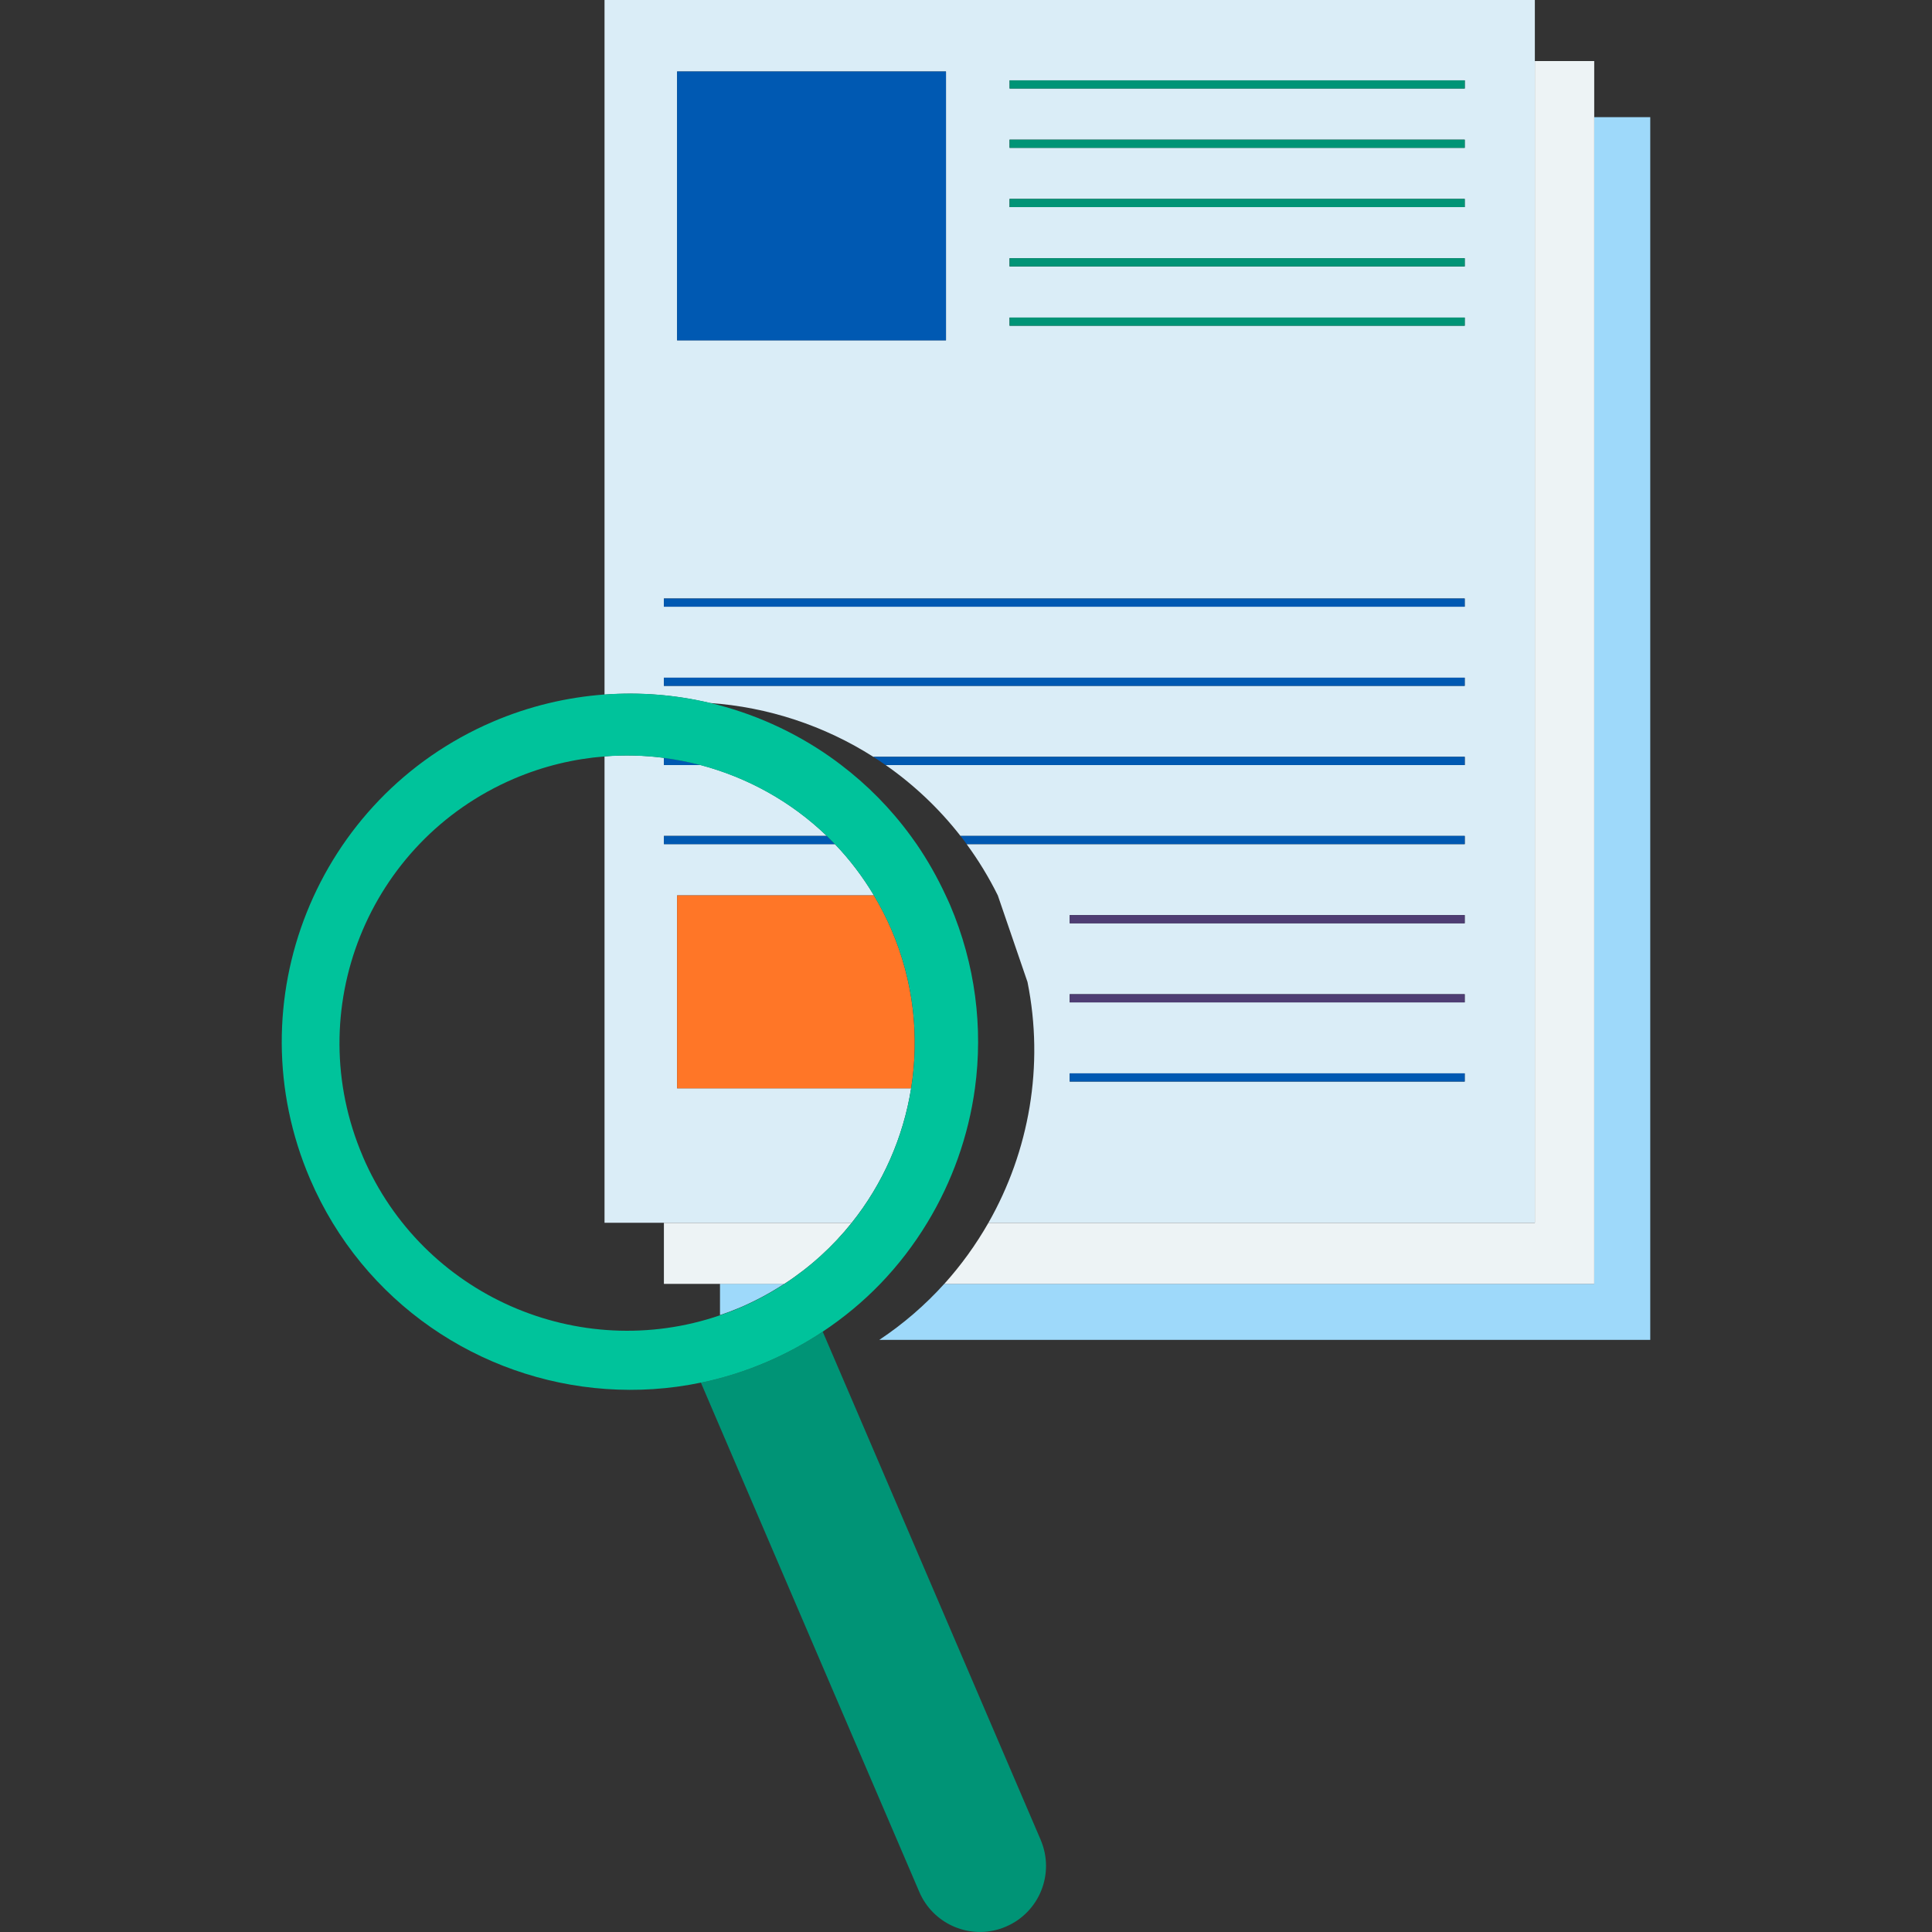
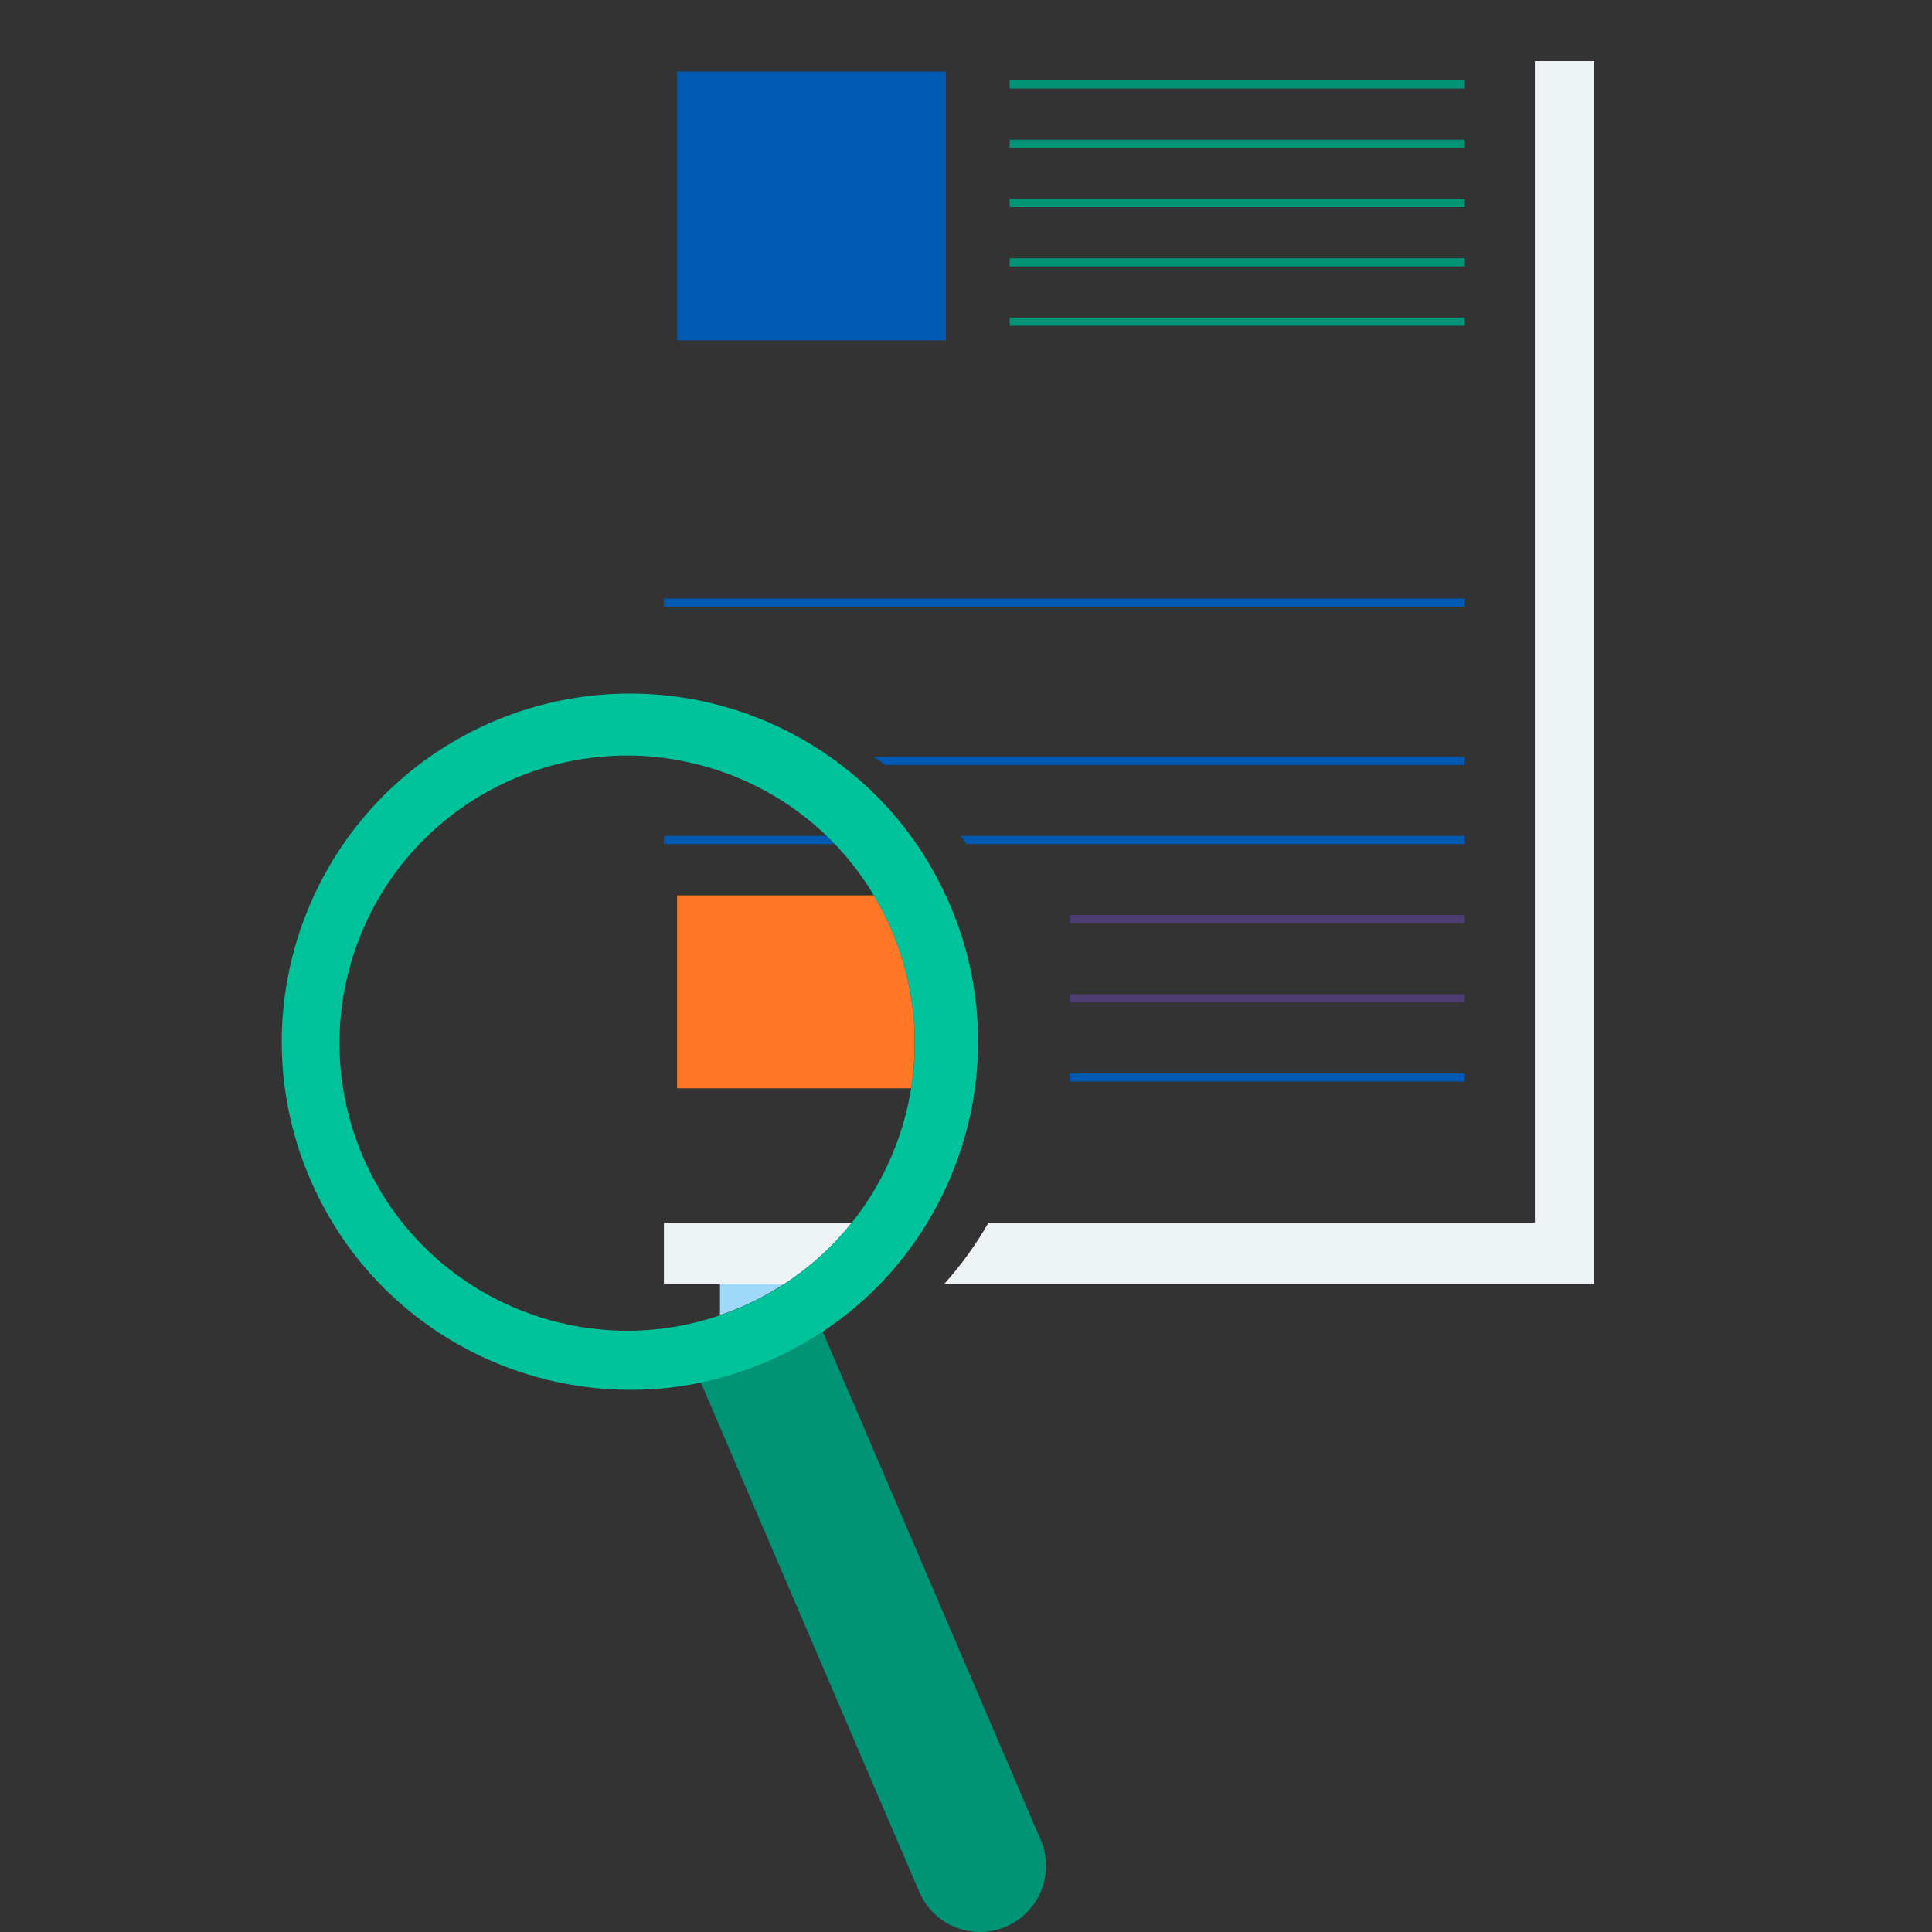
<svg xmlns="http://www.w3.org/2000/svg" id="Layer_2" data-name="Layer 2" viewBox="0 0 300 300">
  <rect x="0" y="0" width="300" height="300" fill="#333333" stroke="none" />
  <defs>
    <style>
      .cls-1 {
        fill: #ff7627;
      }

      .cls-2 {
        fill: #f7d5cc;
      }

      .cls-3 {
        fill: #9ed9fa;
      }

      .cls-4 {
        fill: #0059b2;
      }

      .cls-5 {
        fill: #e55e3a;
      }

      .cls-6 {
        fill: #edf3f5;
      }

      .cls-7 {
        fill: #4e3d73;
      }

      .cls-8 {
        fill: #00c39b;
      }

      .cls-9 {
        fill: #daedf7;
      }

      .cls-10 {
        fill: #009476;
      }
    </style>
  </defs>
  <polygon class="cls-5" points="130.55 213.3 128.31 208.06 128.31 208.06 130.55 213.3" />
-   <path class="cls-3" d="m247.55,199.35h-100.92c-2.95,3.27-6.33,6.2-10.1,8.71h119.72V18.19h-8.71v181.17Z" />
  <rect class="cls-2" x="128.03" y="206.73" height="1.39" transform="translate(-71.41 67.28) rotate(-23.22)" />
  <path class="cls-6" d="m238.33,189.88h-84.85c-1.93,3.38-4.22,6.56-6.85,9.48h100.92V9.48h-9.22v180.4Z" />
-   <path class="cls-9" d="m110.22,109.16c9.04.63,17.79,3.52,25.39,8.36h91.84v1.27h-89.93c4.35,3.04,8.28,6.73,11.63,11.02h78.3v1.27h-77.35c1.81,2.47,3.44,5.13,4.84,7.96l4.61,13.45c2.62,13,.27,26.26-6.07,37.39h84.85V0H93.87v107.86c5.54-.41,11.05.04,16.35,1.3Zm117.22,58.78h-61.34v-1.27h61.34v1.27Zm0-12.29h-61.34v-1.27h61.34v1.27Zm0-12.29h-61.34v-1.27h61.34v1.27Zm0-92.78h-70.68v-1.27h70.68v1.27Zm0-9.21h-70.68v-1.27h70.68v1.27Zm0-9.21h-70.68v-1.27h70.68v1.27Zm0-9.21h-70.68v-1.27h70.68v1.27Zm-80.55,29.89h-41.75V11.1h41.75v41.75Zm9.88-39.1v-1.27h70.68v1.27h-70.68Zm-53.68,79.2h124.35v1.27h-124.35v-1.27Zm0,12.29h124.35v1.27h-124.35v-1.27Z" />
  <rect class="cls-4" x="105.14" y="11.1" width="41.75" height="41.75" />
  <rect class="cls-10" x="156.77" y="12.48" width="70.68" height="1.27" />
  <rect class="cls-10" x="156.77" y="21.69" width="70.68" height="1.27" />
  <rect class="cls-10" x="156.77" y="30.89" width="70.68" height="1.27" />
  <rect class="cls-10" x="156.77" y="40.1" width="70.68" height="1.27" />
  <rect class="cls-10" x="156.77" y="49.31" width="70.68" height="1.27" />
  <rect class="cls-4" x="103.09" y="92.94" width="124.35" height="1.27" />
-   <rect class="cls-4" x="103.09" y="105.23" width="124.35" height="1.27" />
  <path class="cls-4" d="m227.44,118.79v-1.27h-91.84c.64.41,1.28.83,1.9,1.27h89.93Z" />
  <path class="cls-4" d="m227.44,131.07v-1.27h-78.3c.33.42.65.84.96,1.27h77.35Z" />
  <rect class="cls-7" x="166.1" y="142.1" width="61.34" height="1.27" />
  <rect class="cls-7" x="166.1" y="154.38" width="61.34" height="1.27" />
  <rect class="cls-4" x="166.1" y="166.67" width="61.34" height="1.27" />
  <path class="cls-10" d="m161.6,285.7l-29.01-67.65-2.04-4.75-2.25-5.24-.55-1.28c-2.69,1.78-5.56,3.36-8.63,4.68-3.38,1.45-6.82,2.52-10.28,3.25l1.01,2.36,32.9,76.71c2.09,4.86,7.48,7.29,12.43,5.76.35-.11.69-.23,1.03-.38,5.21-2.23,7.62-8.26,5.38-13.47Z" />
  <path class="cls-3" d="m111.8,199.86v4.35c1.07-.36,2.13-.76,3.19-1.21,2.41-1.04,4.68-2.27,6.81-3.66h-10v.51Z" />
  <path class="cls-6" d="m103.09,189.88v9.48h18.71c4.04-2.63,7.55-5.84,10.45-9.48h-29.16Z" />
-   <path class="cls-9" d="m103.09,189.88h29.16c4.84-6.05,8.01-13.27,9.23-20.89h-36.34v-29.96h30.56c-1.74-2.92-3.77-5.58-6.05-7.96h-26.55v-1.27h25.29c-5.53-5.33-12.32-9.09-19.64-11.02h-5.66v-1.11c-3.03-.39-6.12-.47-9.22-.23v72.43h9.22Z" />
-   <path class="cls-4" d="m108.75,118.79c-1.86-.49-3.74-.86-5.66-1.11v1.11h5.66Z" />
+   <path class="cls-4" d="m108.75,118.79c-1.86-.49-3.74-.86-5.66-1.11h5.66Z" />
  <path class="cls-4" d="m103.09,129.81v1.27h26.55c-.41-.43-.83-.86-1.26-1.27h-25.29Z" />
  <path class="cls-1" d="m105.14,139.03v29.96h36.34c1.29-8.06.4-16.57-3.05-24.62-.8-1.86-1.72-3.64-2.73-5.33h-30.56Z" />
  <path class="cls-8" d="m108.84,214.71c3.46-.72,6.91-1.8,10.28-3.25,3.07-1.32,5.95-2.9,8.63-4.68h0c3.28-2.18,6.28-4.67,8.94-7.43,2.79-2.89,5.23-6.08,7.29-9.48,3.87-6.37,6.4-13.48,7.41-20.89,1.27-9.37.1-19.19-3.89-28.52-.21-.49-.44-.96-.66-1.44-1.31-2.82-2.82-5.48-4.52-7.96-.3-.43-.61-.85-.91-1.27-3.1-4.24-6.75-7.93-10.82-11.02-.57-.43-1.14-.86-1.73-1.27-5.63-3.94-11.97-6.78-18.64-8.36-5.3-1.25-10.81-1.7-16.35-1.3-5.83.43-11.68,1.8-17.35,4.23-27.44,11.77-40.15,43.55-28.38,70.99,8.26,19.26,26.38,31.25,45.94,32.62,4.88.34,9.84.04,14.77-.99Zm-52.5-35.14c-9.72-22.67.78-48.92,23.44-58.64,4.6-1.97,9.36-3.1,14.09-3.47,3.1-.25,6.19-.17,9.22.23,1.91.25,3.8.62,5.66,1.11,7.32,1.93,14.11,5.69,19.64,11.02.43.41.84.84,1.26,1.27,2.28,2.38,4.31,5.04,6.05,7.96,1.01,1.7,1.93,3.47,2.73,5.33,3.46,8.06,4.34,16.56,3.05,24.62-1.22,7.62-4.4,14.84-9.23,20.89-2.91,3.64-6.42,6.85-10.45,9.48-2.13,1.39-4.4,2.62-6.81,3.66-1.05.45-2.12.85-3.19,1.21-21.89,7.49-46.19-3.04-55.46-24.65Z" />
</svg>